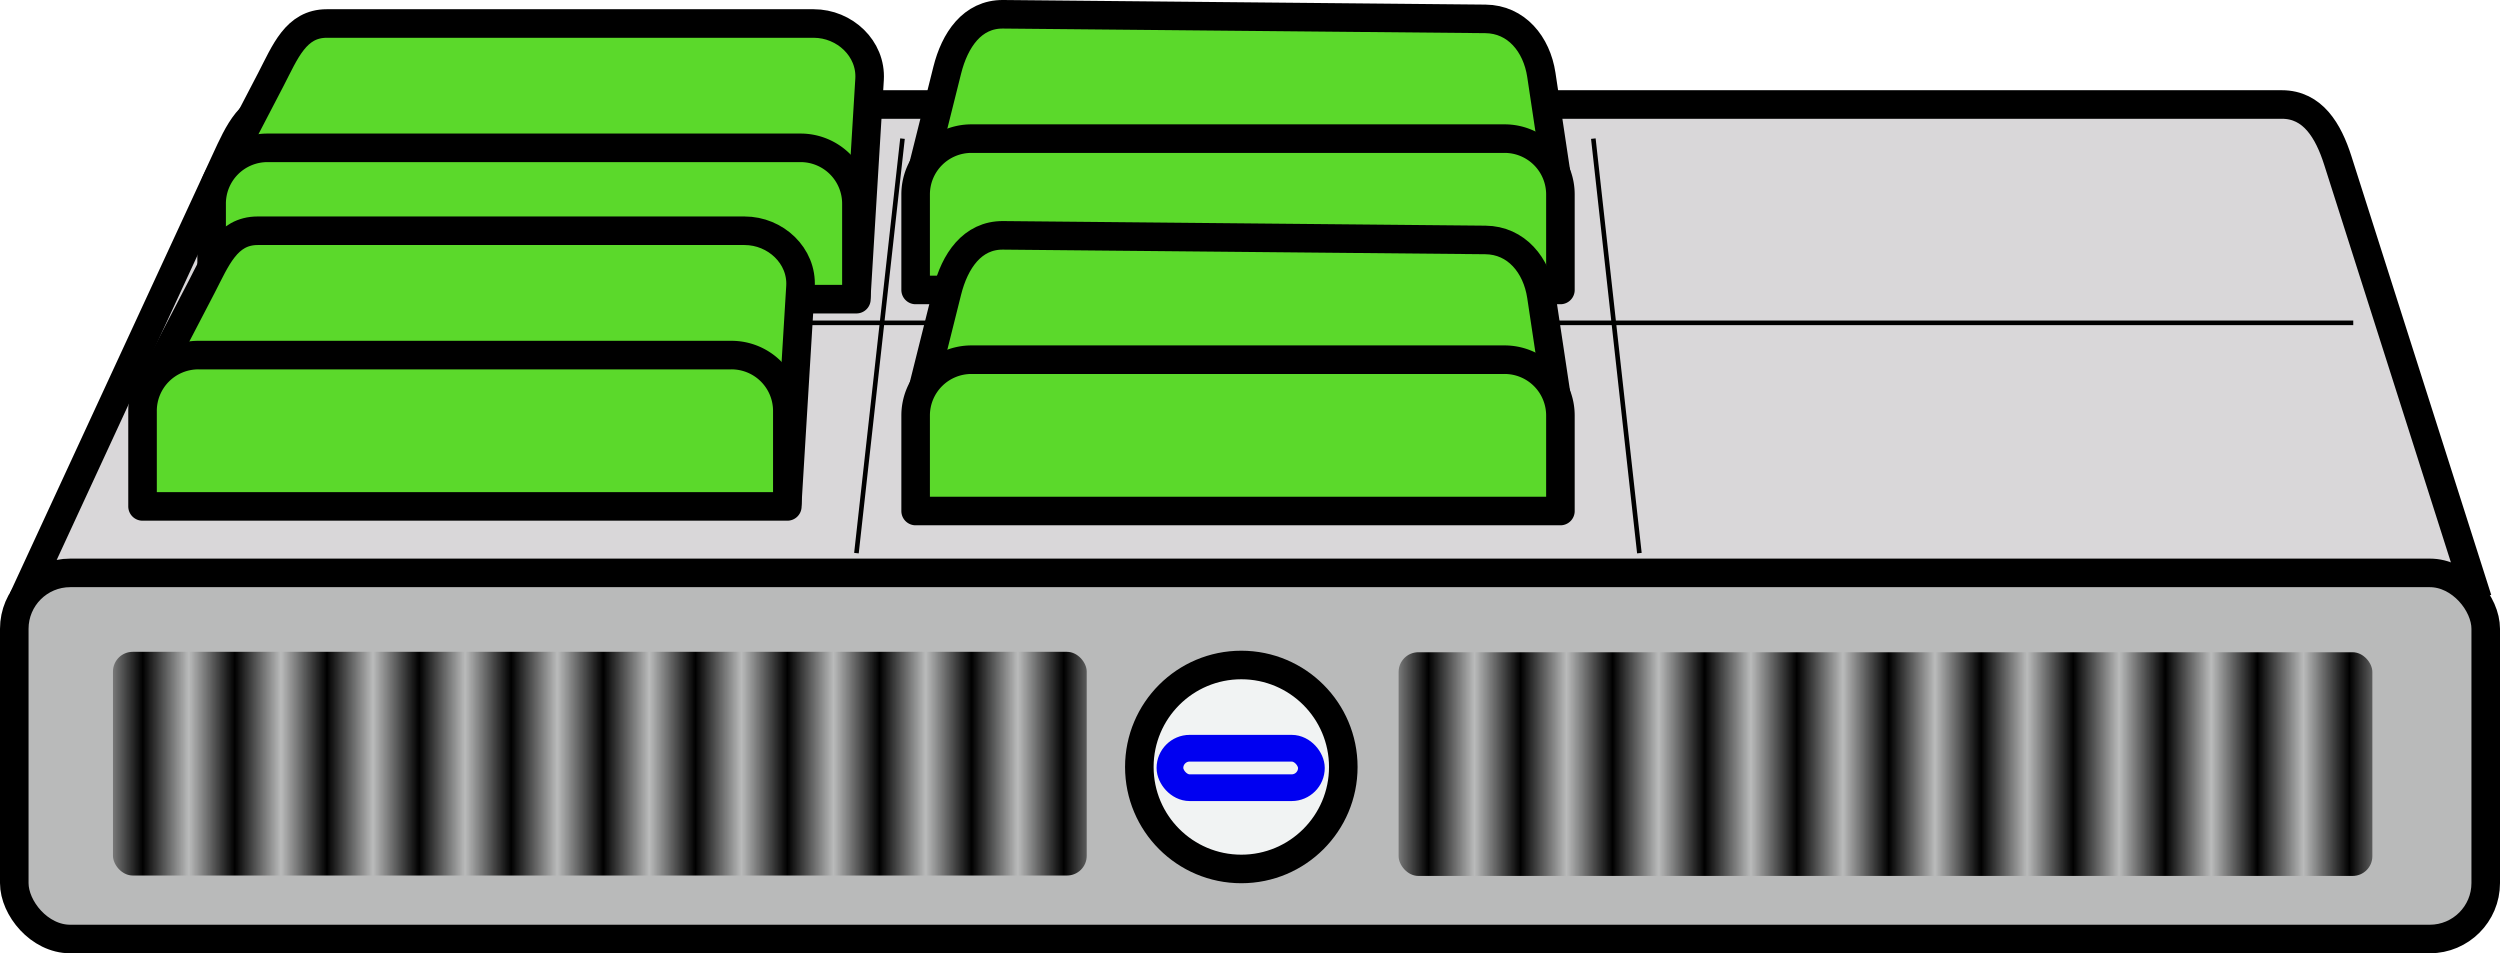
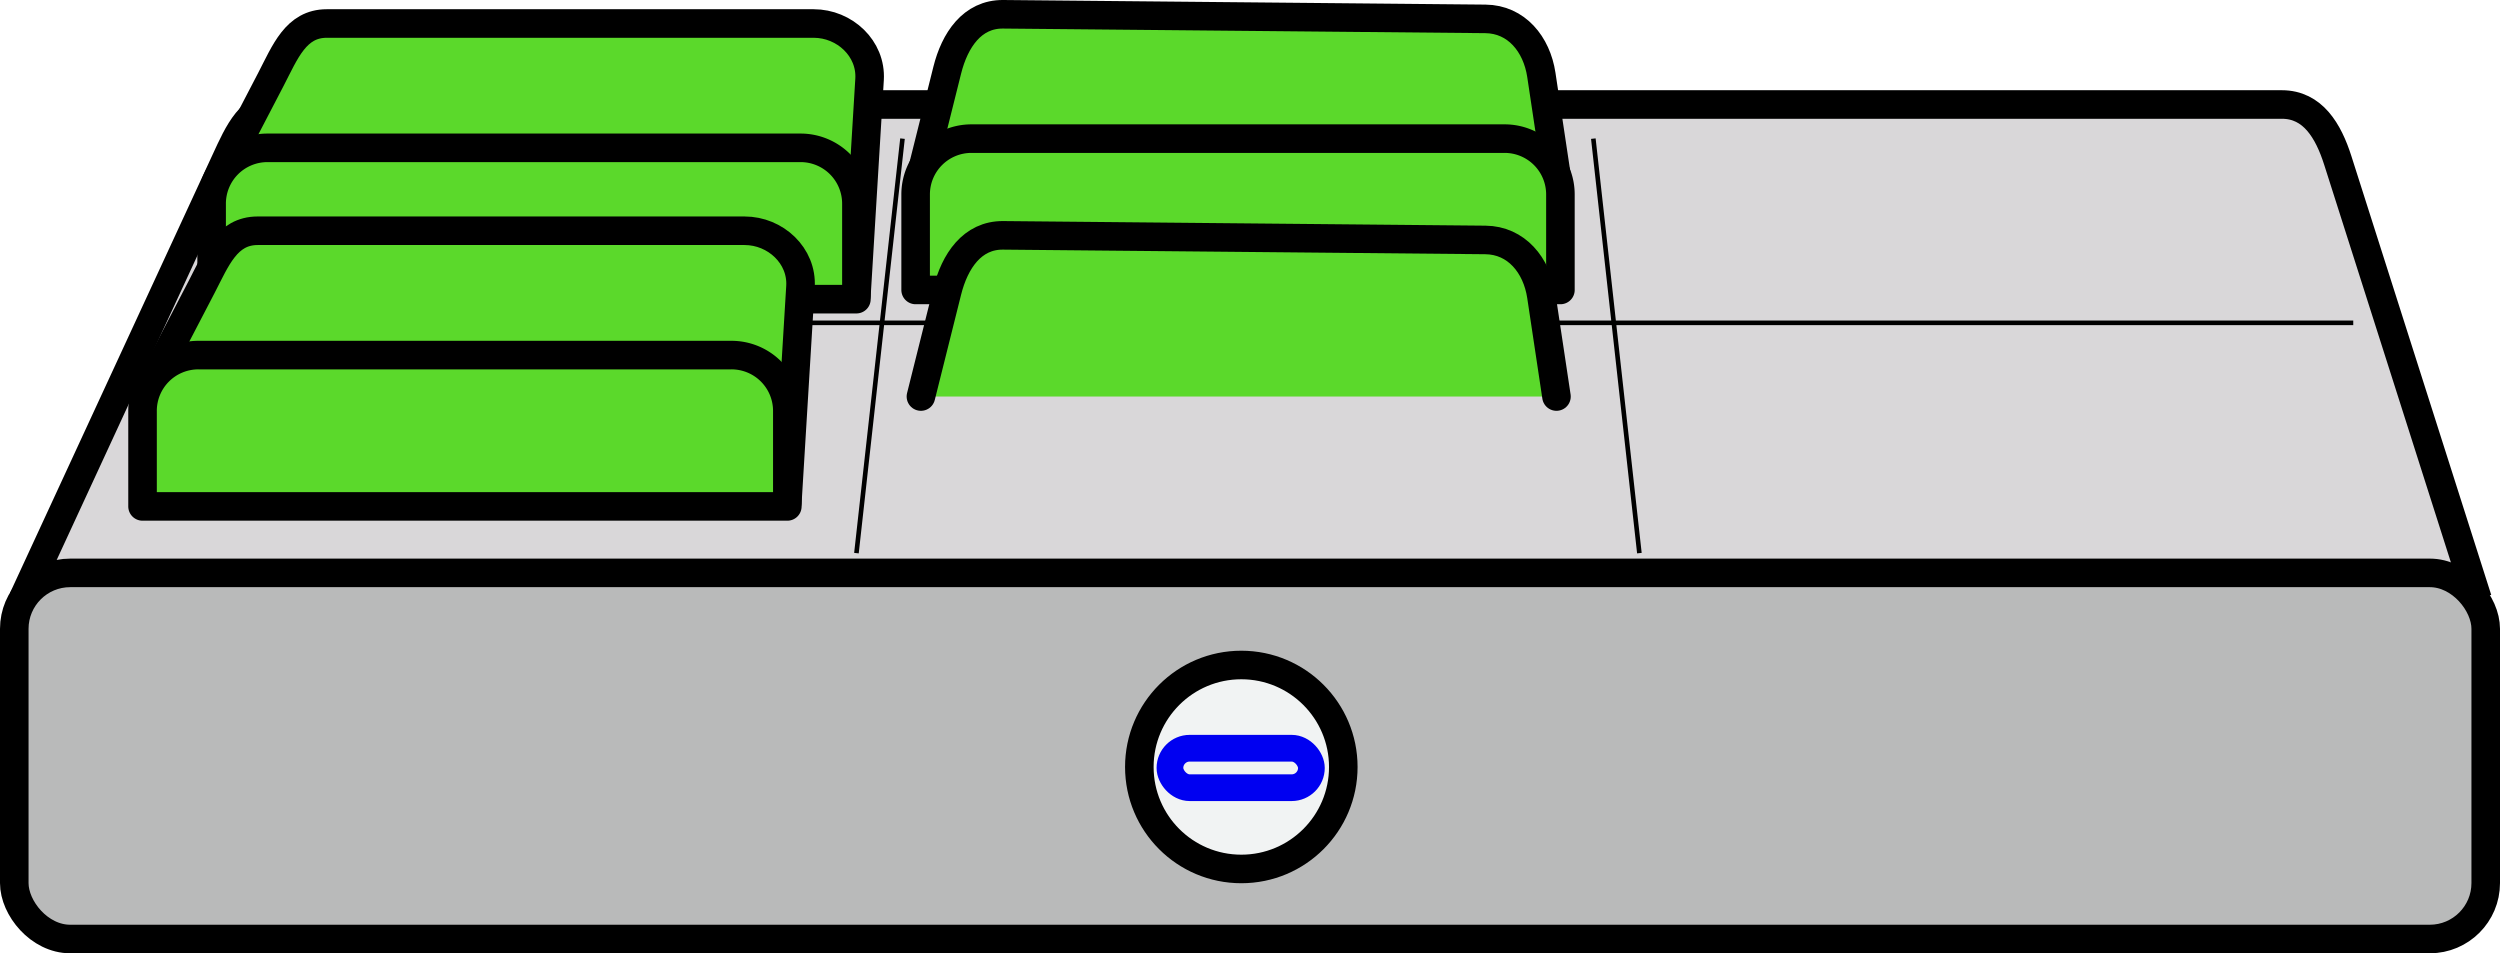
<svg xmlns="http://www.w3.org/2000/svg" xmlns:xlink="http://www.w3.org/1999/xlink" viewBox="0 0 542.82 206.98">
  <defs>
    <pattern id="b" xlink:href="#a" patternTransform="matrix(10 0 0 10 279.15 .087)" />
    <pattern id="a" height="1" width="2" patternUnits="userSpaceOnUse" patternTransform="scale(10)">
      <path d="M0-.5h1v2H0z" />
    </pattern>
  </defs>
  <g transform="translate(-34.043 -292.26)">
    <path d="M39 422.36l44.036-95.268c2.822-6.106 5.416-12.143 12.143-12.143h434.32c6.727 0 10.101 5.733 12.143 12.143l30.36 95.27" stroke="#000" stroke-width="6.2" fill="#d9d7d9" />
    <rect ry="12.143" height="79.495" width="536.62" y="416.65" x="37.143" stroke-linejoin="round" stroke="#000" stroke-linecap="round" stroke-width="6.2" fill="#b9baba" />
    <path d="M325.71 458.791c0 12.23-9.914 22.143-22.143 22.143s-22.143-9.913-22.143-22.143 9.914-22.143 22.143-22.143 22.143 9.914 22.143 22.143z" stroke-linejoin="round" stroke="#000" stroke-linecap="round" stroke-width="6.2" fill="#f1f3f3" />
    <rect ry="4.286" height="8.571" width="30.714" y="454.72" x="288.07" stroke-linejoin="round" stroke="#0000f1" stroke-linecap="round" stroke-width="5.8" fill="#f1f3f3" />
-     <rect ry="4.286" height="48.571" width="211.43" y="433.79" x="58.571" fill="url(#a)" />
-     <rect ry="4.286" height="48.571" width="211.43" y="433.88" x="337.72" fill="url(#b)" />
    <path d="M230 322.36l-10 90M380 322.36l10 90M75 362.36h470" stroke="#000" fill="none" />
    <g fill="#5bd92b" stroke-linejoin="round" stroke="#000" stroke-linecap="round" stroke-width="6.2">
      <path d="M82 330.36l10.857-20.857c3.1-5.96 5.41-12.14 12.14-12.14h105.71c6.727 0 12.552 5.428 12.143 12.143l-2.85 46.86" />
      <path d="M92.14 324.36h115.71a12.116 12.116 0 0112.143 12.143v20.714h-140v-20.714a12.116 12.116 0 0112.143-12.143z" />
    </g>
    <g fill="#5bd92b" stroke-linejoin="round" stroke="#000" stroke-linecap="round" stroke-width="6.2">
      <path d="M67 375.36l10.857-20.857c3.1-5.96 5.41-12.14 12.14-12.14h105.71c6.727 0 12.552 5.428 12.143 12.143l-2.85 46.86" />
      <path d="M77.14 369.36h115.71a12.116 12.116 0 0112.143 12.143v20.714h-140v-20.714a12.116 12.116 0 0112.143-12.143z" />
    </g>
    <g fill="#5bd92b" stroke-linejoin="round" stroke="#000" stroke-linecap="round" stroke-width="6.2">
      <path d="M234 330.36l5.714-22.857c1.632-6.526 5.416-12.207 12.143-12.143l104.71 1c6.727.064 11.143 5.49 12.143 12.143l3.286 21.857" />
      <path d="M245 322.36h115.71a12.116 12.116 0 0112.143 12.143v20.714h-140v-20.714a12.116 12.116 0 0112.143-12.143z" />
    </g>
    <g fill="#5bd92b" stroke-linejoin="round" stroke="#000" stroke-linecap="round" stroke-width="6.2">
      <path d="M234 378.36l5.714-22.857c1.632-6.526 5.416-12.207 12.143-12.143l104.71 1c6.727.064 11.143 5.49 12.143 12.143l3.286 21.857" />
-       <path d="M245 370.36h115.71a12.116 12.116 0 0112.143 12.143v20.714h-140v-20.714a12.116 12.116 0 0112.143-12.143z" />
    </g>
  </g>
</svg>